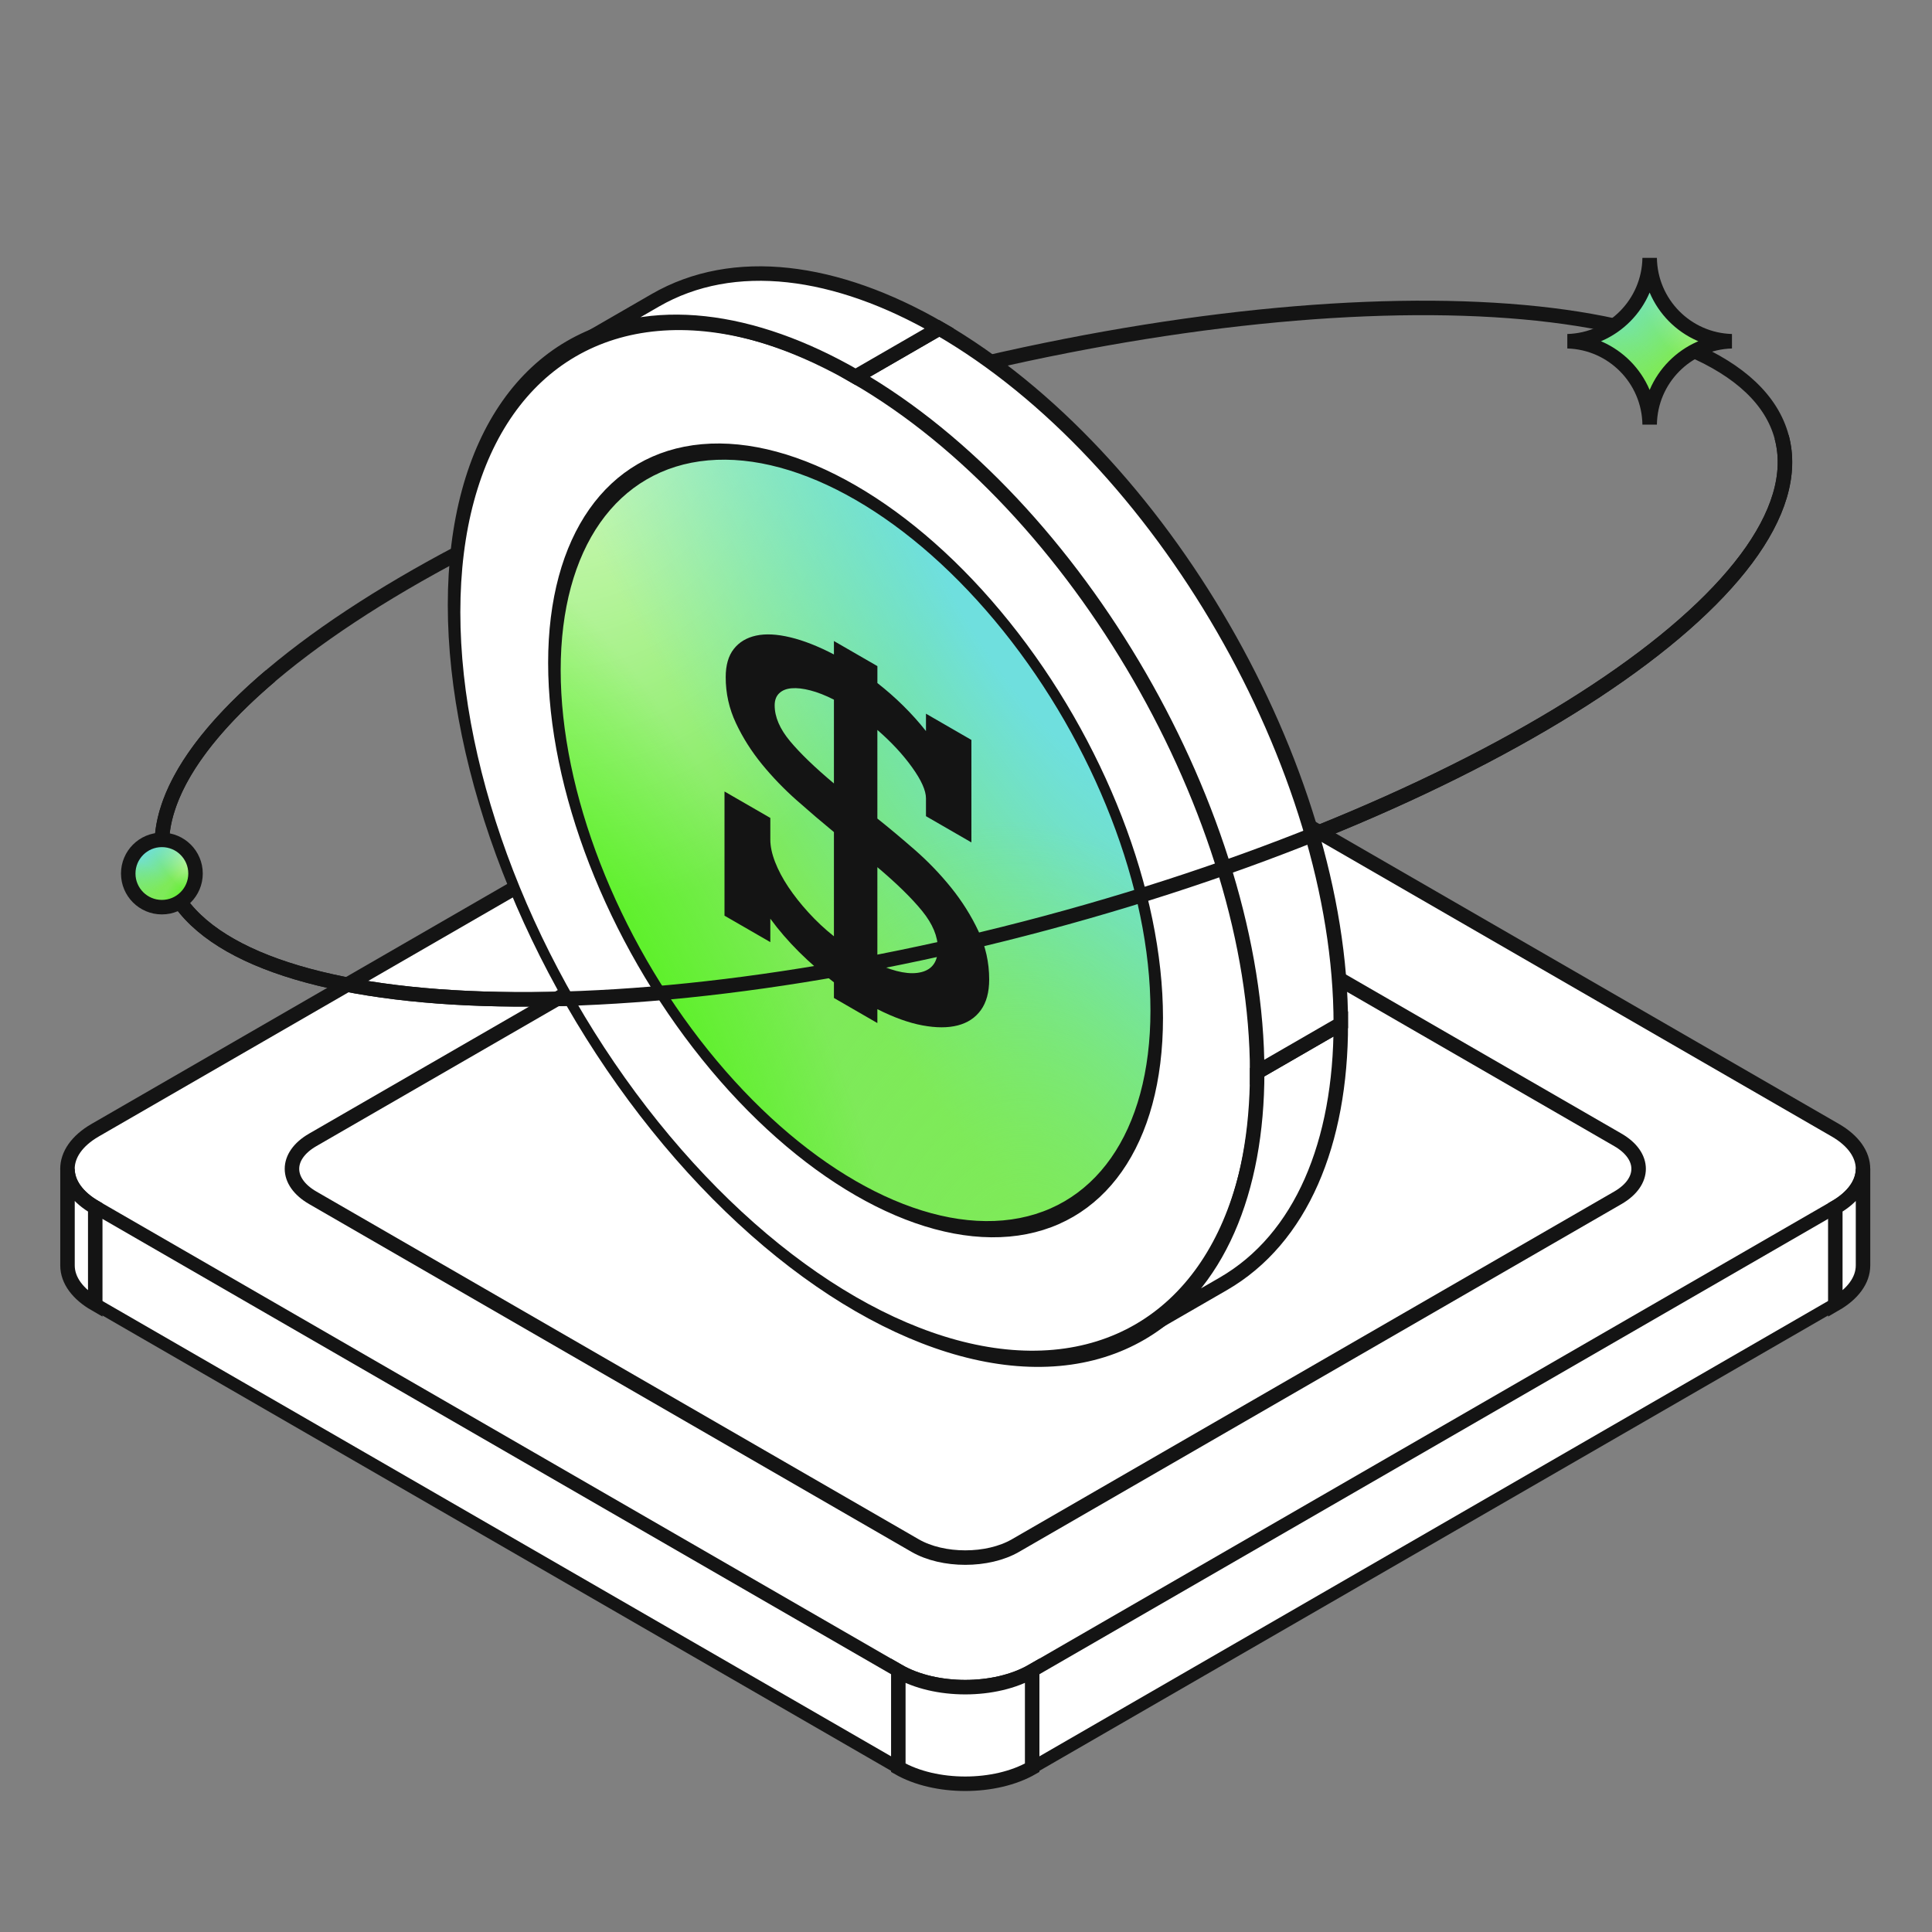
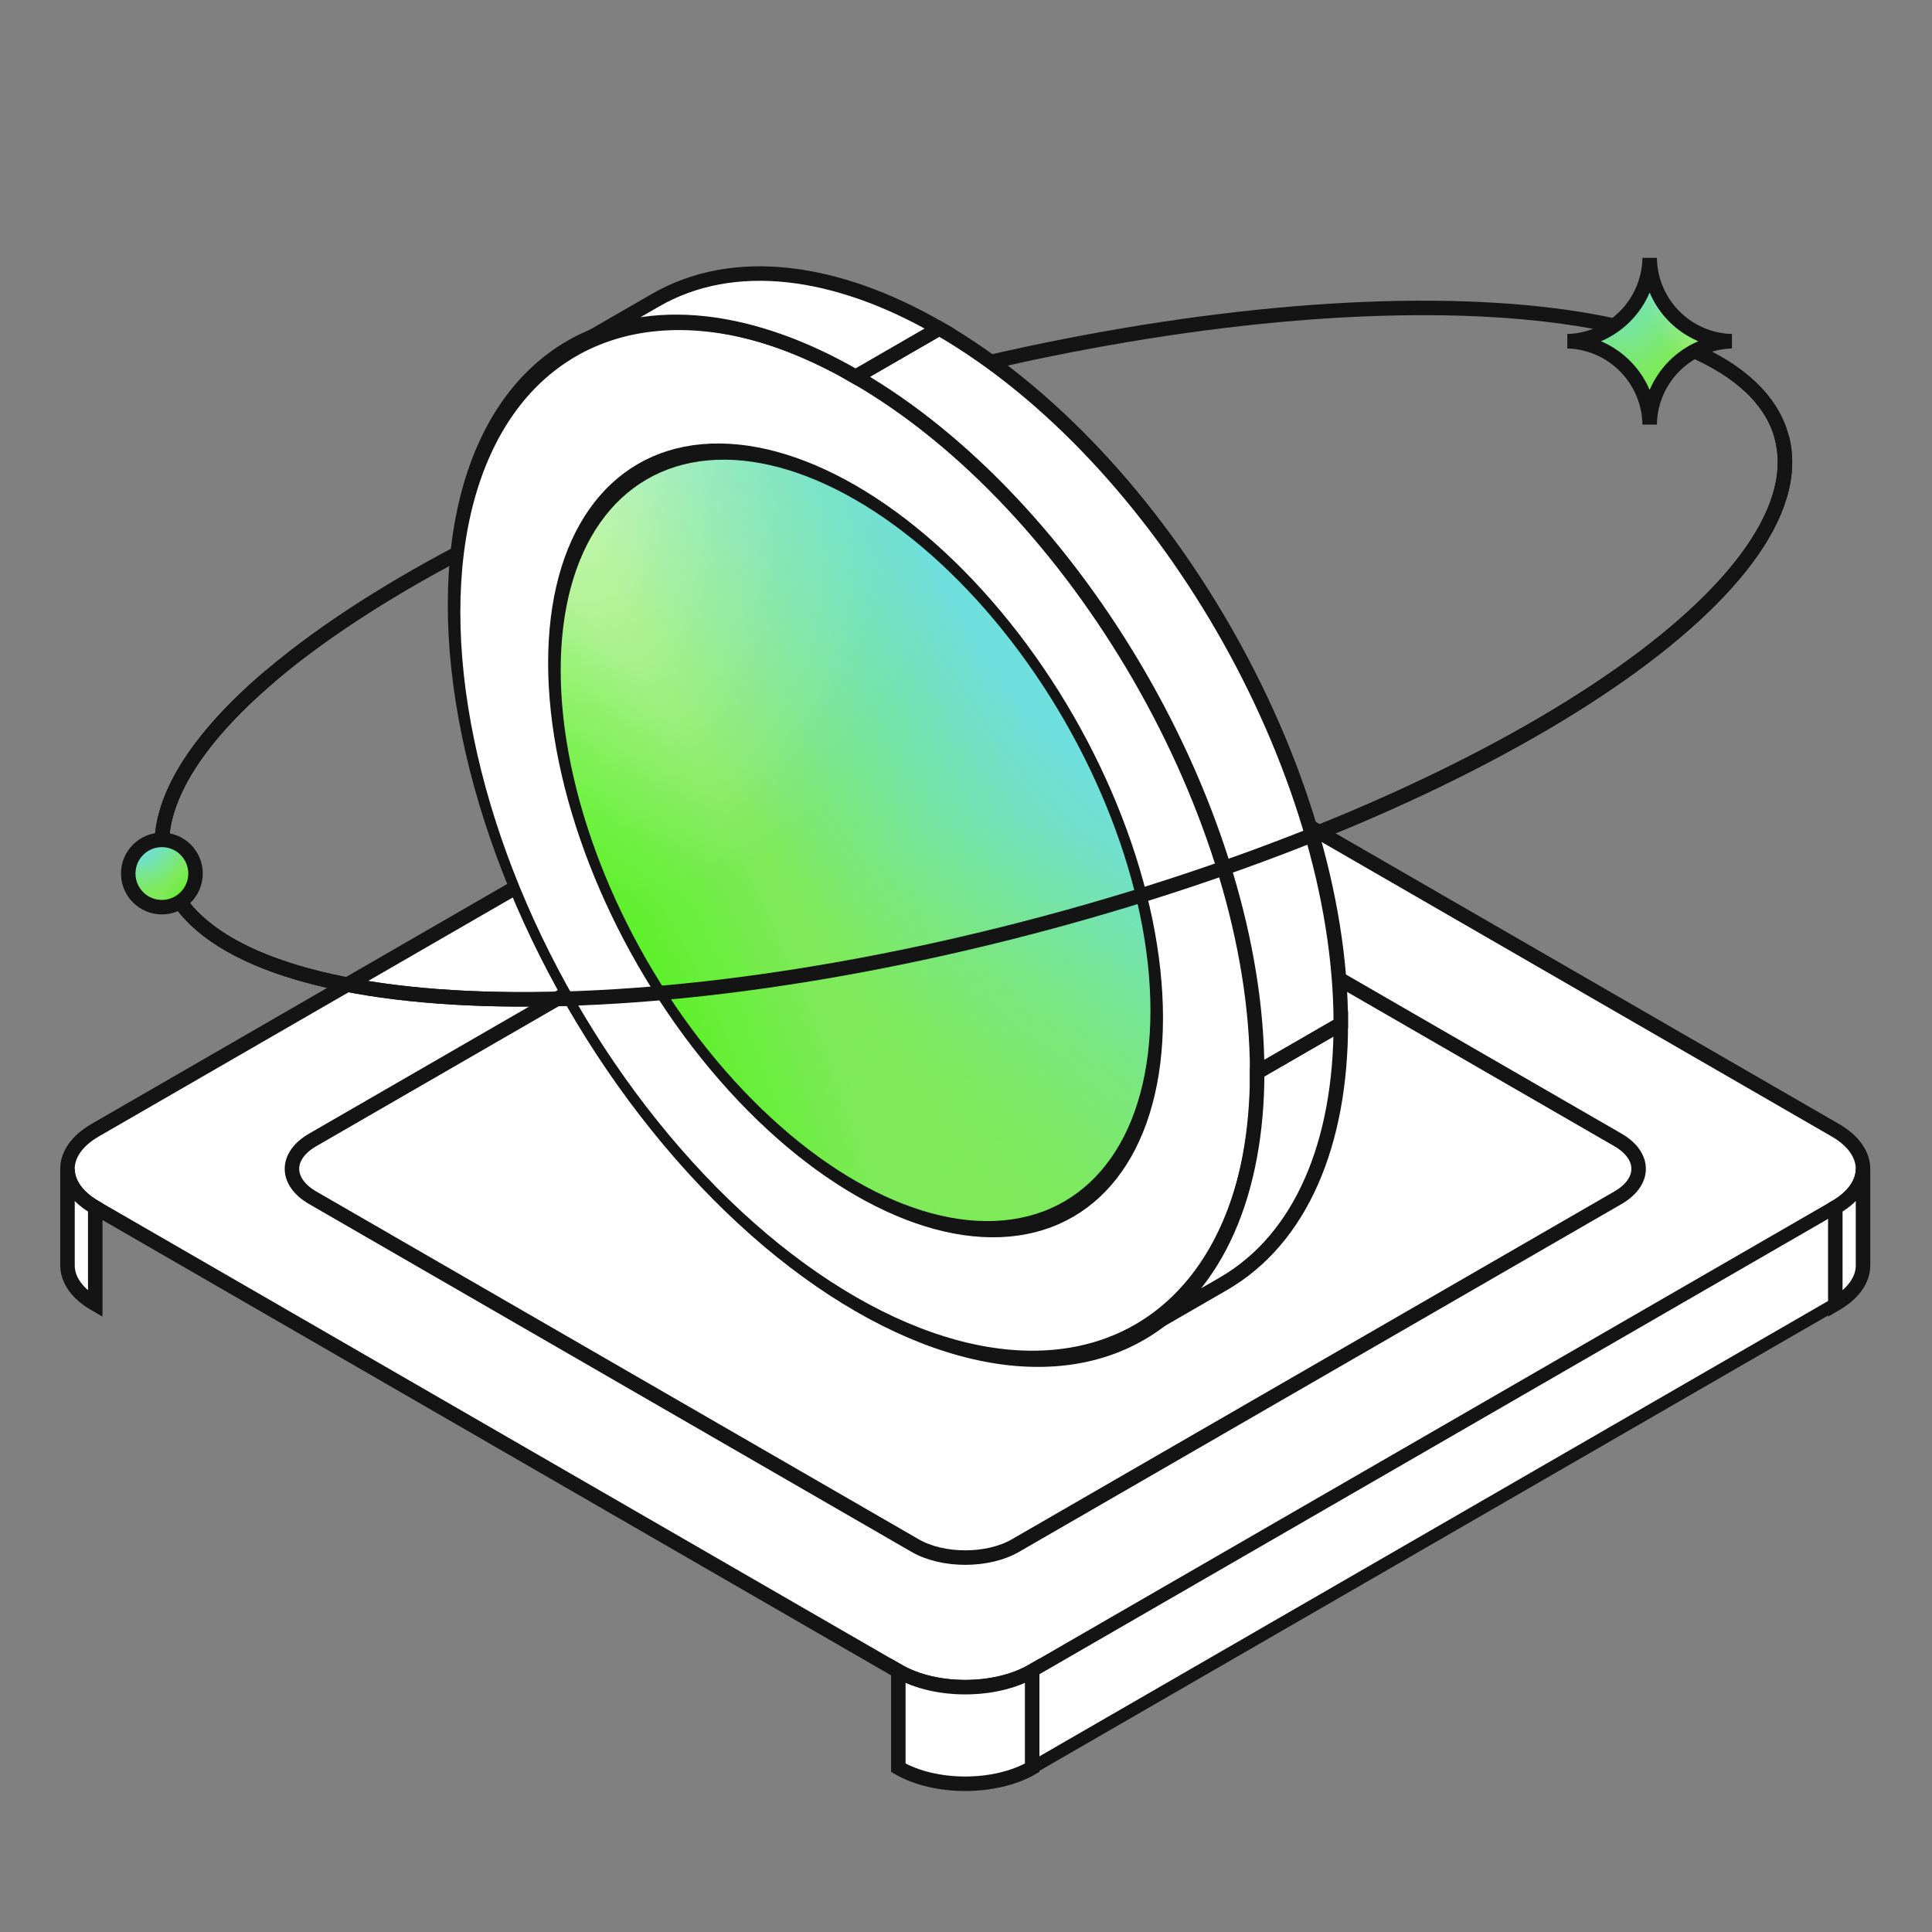
<svg xmlns="http://www.w3.org/2000/svg" width="64" height="64" viewBox="0 0 64 64" fill="none">
  <rect x="0" y="0" width="64" height="64" fill="#808080" stroke="none" />
  <path d="M29.758 22.079C30.982 21.372 32.967 21.372 34.192 22.079L60.796 37.439C62.02 38.146 62.02 39.292 60.796 39.999L34.192 55.359C32.967 56.066 30.982 56.066 29.758 55.359L3.153 39.999C1.929 39.292 1.929 38.146 3.153 37.439L29.758 22.079Z" fill="white" stroke="#141414" stroke-width="0.48" />
  <path d="M30.314 26.239C31.232 25.709 32.721 25.709 33.639 26.239L53.593 37.759C54.511 38.289 54.511 39.149 53.593 39.679L33.639 51.199C32.721 51.73 31.232 51.73 30.314 51.199L10.361 39.679C9.442 39.149 9.442 38.289 10.361 37.759L30.314 26.239Z" fill="white" stroke="#141414" stroke-width="0.48" />
-   <rect width="30.72" height="3.2" transform="matrix(0.866 0.5 0 1 3.154 39.999)" fill="white" stroke="#141414" stroke-width="0.48" />
  <rect width="30.72" height="3.2" transform="matrix(0.866 -0.5 0 1 34.193 55.359)" fill="white" stroke="#141414" stroke-width="0.48" />
  <path d="M2.236 38.719C2.236 39.219 2.587 39.672 3.155 39.999V43.199C2.587 42.872 2.236 42.419 2.236 41.919V38.719Z" fill="white" stroke="#141414" stroke-width="0.48" />
  <path d="M29.758 55.359C30.982 56.066 32.967 56.066 34.192 55.359V58.559C32.967 59.266 30.982 59.266 29.758 58.559V55.359Z" fill="white" stroke="#141414" stroke-width="0.48" />
  <path d="M61.715 38.719C61.715 39.219 61.364 39.672 60.797 39.999V43.199C61.364 42.872 61.715 42.419 61.715 41.919V38.719Z" fill="white" stroke="#141414" stroke-width="0.48" />
  <path d="M34.635 30.579C49.424 26.616 60.342 19.408 59.021 14.478C57.7 9.548 44.64 8.765 29.852 12.727C15.063 16.69 4.145 23.899 5.466 28.828C6.787 33.758 19.846 34.542 34.635 30.579Z" stroke="#141414" stroke-width="0.48" />
  <circle cx="15.36" cy="15.36" r="15.36" transform="matrix(-0.866 -0.5 0 1 41.645 20.159)" fill="white" stroke="#141414" stroke-width="0.48" />
  <circle cx="11.52" cy="11.52" r="11.52" transform="matrix(-0.866 -0.5 0 1 38.318 22.079)" fill="#7EEA59" />
  <circle cx="11.52" cy="11.52" r="11.52" transform="matrix(-0.866 -0.5 0 1 38.318 22.079)" fill="url(#paint0_radial_987_60075)" />
  <circle cx="11.52" cy="11.52" r="11.52" transform="matrix(-0.866 -0.5 0 1 38.318 22.079)" fill="url(#paint1_radial_987_60075)" />
  <circle cx="11.52" cy="11.52" r="11.52" transform="matrix(-0.866 -0.5 0 1 38.318 22.079)" fill="url(#paint2_radial_987_60075)" />
  <circle cx="11.52" cy="11.52" r="11.52" transform="matrix(-0.866 -0.5 0 1 38.318 22.079)" fill="url(#paint3_radial_987_60075)" />
  <circle cx="11.52" cy="11.52" r="11.52" transform="matrix(-0.866 -0.5 0 1 38.318 22.079)" stroke="#141414" stroke-width="0.48" />
-   <path fill-rule="evenodd" clip-rule="evenodd" d="M29.064 31.934C29.666 32.205 30.151 32.295 30.517 32.204C30.883 32.114 31.067 31.853 31.067 31.421C31.067 31.018 30.894 30.605 30.55 30.181C30.205 29.756 29.71 29.271 29.064 28.726L29.064 31.934ZM27.625 23.177C27.346 23.035 27.086 22.933 26.846 22.871C26.606 22.809 26.399 22.785 26.225 22.8C26.05 22.814 25.913 22.869 25.813 22.965C25.712 23.06 25.662 23.194 25.662 23.367C25.662 23.75 25.832 24.146 26.172 24.553C26.513 24.961 26.997 25.427 27.625 25.953V23.177ZM29.064 27.115C29.457 27.428 29.871 27.775 30.308 28.156C30.744 28.538 31.143 28.953 31.505 29.401C31.867 29.85 32.168 30.328 32.408 30.836C32.648 31.344 32.768 31.881 32.768 32.446C32.768 32.868 32.676 33.206 32.493 33.46C32.31 33.714 32.055 33.883 31.727 33.968C31.4 34.052 31.01 34.052 30.556 33.967C30.102 33.883 29.605 33.703 29.064 33.43V33.89L27.625 33.059V32.541C27.215 32.227 26.831 31.893 26.473 31.538C26.116 31.183 25.797 30.814 25.518 30.433V31.209L24 30.333L24 26.219L25.518 27.095V27.815C25.518 28.035 25.57 28.281 25.675 28.553C25.78 28.824 25.926 29.1 26.113 29.381C26.301 29.662 26.523 29.944 26.781 30.227C27.038 30.51 27.319 30.773 27.625 31.016L27.625 27.564C27.233 27.241 26.824 26.893 26.401 26.519C25.978 26.145 25.592 25.745 25.243 25.319C24.894 24.892 24.606 24.438 24.38 23.957C24.153 23.476 24.039 22.967 24.04 22.43C24.04 22.037 24.129 21.726 24.308 21.498C24.486 21.271 24.733 21.123 25.047 21.055C25.361 20.987 25.738 21.006 26.179 21.112C26.619 21.217 27.102 21.407 27.625 21.68V21.235L29.065 22.066V22.627C29.675 23.104 30.212 23.634 30.674 24.218V23.642L32.179 24.511L32.179 27.906L30.674 27.037V26.447C30.674 26.188 30.521 25.846 30.216 25.421C29.911 24.995 29.527 24.582 29.064 24.18V27.115Z" fill="#141414" />
  <path d="M41.645 35.519C41.645 39.45 40.346 42.632 37.749 44.131L40.52 42.531C43.117 41.032 44.416 37.85 44.416 33.919L41.645 35.519Z" fill="white" stroke="#141414" stroke-width="0.48" />
  <path d="M41.645 35.519C41.645 27.036 35.689 16.721 28.343 12.479L31.114 10.879C38.46 15.121 44.416 25.436 44.416 33.919L41.645 35.519Z" fill="white" stroke="#141414" stroke-width="0.48" />
  <path d="M18.936 11.548C21.533 10.048 24.938 10.514 28.342 12.48L31.113 10.88C27.709 8.914 24.305 8.448 21.707 9.948L18.936 11.548Z" fill="white" stroke="#141414" stroke-width="0.48" />
  <path d="M59.021 14.477C60.342 19.407 49.423 26.616 34.635 30.578C19.846 34.541 6.787 33.757 5.466 28.828C4.954 26.917 6.281 24.663 8.96 22.389" stroke="#141414" stroke-width="0.48" />
  <path d="M6.477 28.937C6.477 29.552 5.978 30.051 5.362 30.051C4.747 30.051 4.248 29.552 4.248 28.937C4.248 28.321 4.747 27.822 5.362 27.822C5.978 27.822 6.477 28.321 6.477 28.937Z" fill="#7EEA59" />
-   <path d="M6.477 28.937C6.477 29.552 5.978 30.051 5.362 30.051C4.747 30.051 4.248 29.552 4.248 28.937C4.248 28.321 4.747 27.822 5.362 27.822C5.978 27.822 6.477 28.321 6.477 28.937Z" fill="url(#paint4_radial_987_60075)" />
  <path d="M6.477 28.937C6.477 29.552 5.978 30.051 5.362 30.051C4.747 30.051 4.248 29.552 4.248 28.937C4.248 28.321 4.747 27.822 5.362 27.822C5.978 27.822 6.477 28.321 6.477 28.937Z" fill="url(#paint5_radial_987_60075)" />
  <path d="M6.477 28.937C6.477 29.552 5.978 30.051 5.362 30.051C4.747 30.051 4.248 29.552 4.248 28.937C4.248 28.321 4.747 27.822 5.362 27.822C5.978 27.822 6.477 28.321 6.477 28.937Z" fill="url(#paint6_radial_987_60075)" />
  <path d="M6.477 28.937C6.477 29.552 5.978 30.051 5.362 30.051C4.747 30.051 4.248 29.552 4.248 28.937C4.248 28.321 4.747 27.822 5.362 27.822C5.978 27.822 6.477 28.321 6.477 28.937Z" fill="url(#paint7_radial_987_60075)" />
  <path d="M6.477 28.937C6.477 29.552 5.978 30.051 5.362 30.051C4.747 30.051 4.248 29.552 4.248 28.937C4.248 28.321 4.747 27.822 5.362 27.822C5.978 27.822 6.477 28.321 6.477 28.937Z" stroke="#141414" stroke-width="0.48" />
  <path fill-rule="evenodd" clip-rule="evenodd" d="M51.926 11.304C53.422 11.263 54.625 10.047 54.647 8.545C54.668 10.047 55.871 11.263 57.367 11.304C55.871 11.346 54.668 12.562 54.647 14.063C54.625 12.562 53.422 11.346 51.926 11.304Z" fill="#7EEA59" />
  <path fill-rule="evenodd" clip-rule="evenodd" d="M51.926 11.304C53.422 11.263 54.625 10.047 54.647 8.545C54.668 10.047 55.871 11.263 57.367 11.304C55.871 11.346 54.668 12.562 54.647 14.063C54.625 12.562 53.422 11.346 51.926 11.304Z" fill="url(#paint8_radial_987_60075)" />
  <path fill-rule="evenodd" clip-rule="evenodd" d="M51.926 11.304C53.422 11.263 54.625 10.047 54.647 8.545C54.668 10.047 55.871 11.263 57.367 11.304C55.871 11.346 54.668 12.562 54.647 14.063C54.625 12.562 53.422 11.346 51.926 11.304Z" fill="url(#paint9_radial_987_60075)" />
  <path fill-rule="evenodd" clip-rule="evenodd" d="M51.926 11.304C53.422 11.263 54.625 10.047 54.647 8.545C54.668 10.047 55.871 11.263 57.367 11.304C55.871 11.346 54.668 12.562 54.647 14.063C54.625 12.562 53.422 11.346 51.926 11.304Z" fill="url(#paint10_radial_987_60075)" />
  <path fill-rule="evenodd" clip-rule="evenodd" d="M51.926 11.304C53.422 11.263 54.625 10.047 54.647 8.545C54.668 10.047 55.871 11.263 57.367 11.304C55.871 11.346 54.668 12.562 54.647 14.063C54.625 12.562 53.422 11.346 51.926 11.304Z" fill="url(#paint11_radial_987_60075)" />
  <path fill-rule="evenodd" clip-rule="evenodd" d="M51.926 11.304C53.422 11.263 54.625 10.047 54.647 8.545C54.668 10.047 55.871 11.263 57.367 11.304C55.871 11.346 54.668 12.562 54.647 14.063C54.625 12.562 53.422 11.346 51.926 11.304Z" stroke="#141414" stroke-width="0.48" />
  <defs>
    <radialGradient id="paint0_radial_987_60075" cx="0" cy="0" r="1" gradientTransform="matrix(-9.652 15.147 -15.147 -18.125 23.818 -2.56)" gradientUnits="userSpaceOnUse">
      <stop stop-color="#F4FFE6" />
      <stop offset="1" stop-color="#F4FFE6" stop-opacity="0" />
    </radialGradient>
    <radialGradient id="paint1_radial_987_60075" cx="0" cy="0" r="1" gradientTransform="matrix(6.85 16 -25.129 20.203 5.293 2.13261e-06)" gradientUnits="userSpaceOnUse">
      <stop offset="0.172" stop-color="#6FDFDE" />
      <stop offset="1" stop-color="#6FDFDE" stop-opacity="0" />
    </radialGradient>
    <radialGradient id="paint2_radial_987_60075" cx="0" cy="0" r="1" gradientTransform="matrix(7.472 -11.093 11.093 14.033 4.67 24.533)" gradientUnits="userSpaceOnUse">
      <stop stop-color="#7EEA59" />
      <stop offset="1" stop-color="#7EEA59" stop-opacity="0" />
    </radialGradient>
    <radialGradient id="paint3_radial_987_60075" cx="0" cy="0" r="1" gradientTransform="matrix(-7.161 -11.307 11.307 -13.448 22.417 25.6)" gradientUnits="userSpaceOnUse">
      <stop stop-color="#40F700" />
      <stop offset="1" stop-color="#40F700" stop-opacity="0" />
    </radialGradient>
    <radialGradient id="paint4_radial_987_60075" cx="0" cy="0" r="1" gradientTransform="matrix(-0.934 1.465 -1.465 -1.753 6.552 27.575)" gradientUnits="userSpaceOnUse">
      <stop stop-color="#F4FFE6" />
      <stop offset="1" stop-color="#F4FFE6" stop-opacity="0" />
    </radialGradient>
    <radialGradient id="paint5_radial_987_60075" cx="0" cy="0" r="1" gradientTransform="matrix(0.663 1.548 -2.431 1.954 4.76 27.822)" gradientUnits="userSpaceOnUse">
      <stop offset="0.172" stop-color="#6FDFDE" />
      <stop offset="1" stop-color="#6FDFDE" stop-opacity="0" />
    </radialGradient>
    <radialGradient id="paint6_radial_987_60075" cx="0" cy="0" r="1" gradientTransform="matrix(0.723 -1.073 1.073 1.357 4.7 30.195)" gradientUnits="userSpaceOnUse">
      <stop stop-color="#7EEA59" />
      <stop offset="1" stop-color="#7EEA59" stop-opacity="0" />
    </radialGradient>
    <radialGradient id="paint7_radial_987_60075" cx="0" cy="0" r="1" gradientTransform="matrix(-0.693 -1.094 1.094 -1.301 6.417 30.299)" gradientUnits="userSpaceOnUse">
      <stop stop-color="#40F700" />
      <stop offset="1" stop-color="#40F700" stop-opacity="0" />
    </radialGradient>
    <radialGradient id="paint8_radial_987_60075" cx="0" cy="0" r="1" gradientTransform="matrix(-2.28 3.627 -3.577 -4.341 57.551 7.932)" gradientUnits="userSpaceOnUse">
      <stop stop-color="#F4FFE6" />
      <stop offset="1" stop-color="#F4FFE6" stop-opacity="0" />
    </radialGradient>
    <radialGradient id="paint9_radial_987_60075" cx="0" cy="0" r="1" gradientTransform="matrix(1.618 3.832 -5.935 4.838 53.176 8.545)" gradientUnits="userSpaceOnUse">
      <stop offset="0.172" stop-color="#6FDFDE" />
      <stop offset="1" stop-color="#6FDFDE" stop-opacity="0" />
    </radialGradient>
    <radialGradient id="paint10_radial_987_60075" cx="0" cy="0" r="1" gradientTransform="matrix(1.765 -2.657 2.62 3.361 53.029 14.421)" gradientUnits="userSpaceOnUse">
      <stop stop-color="#7EEA59" />
      <stop offset="1" stop-color="#7EEA59" stop-opacity="0" />
    </radialGradient>
    <radialGradient id="paint11_radial_987_60075" cx="0" cy="0" r="1" gradientTransform="matrix(-1.691 -2.708 2.67 -3.22 57.22 14.676)" gradientUnits="userSpaceOnUse">
      <stop stop-color="#40F700" />
      <stop offset="1" stop-color="#40F700" stop-opacity="0" />
    </radialGradient>
  </defs>
</svg>